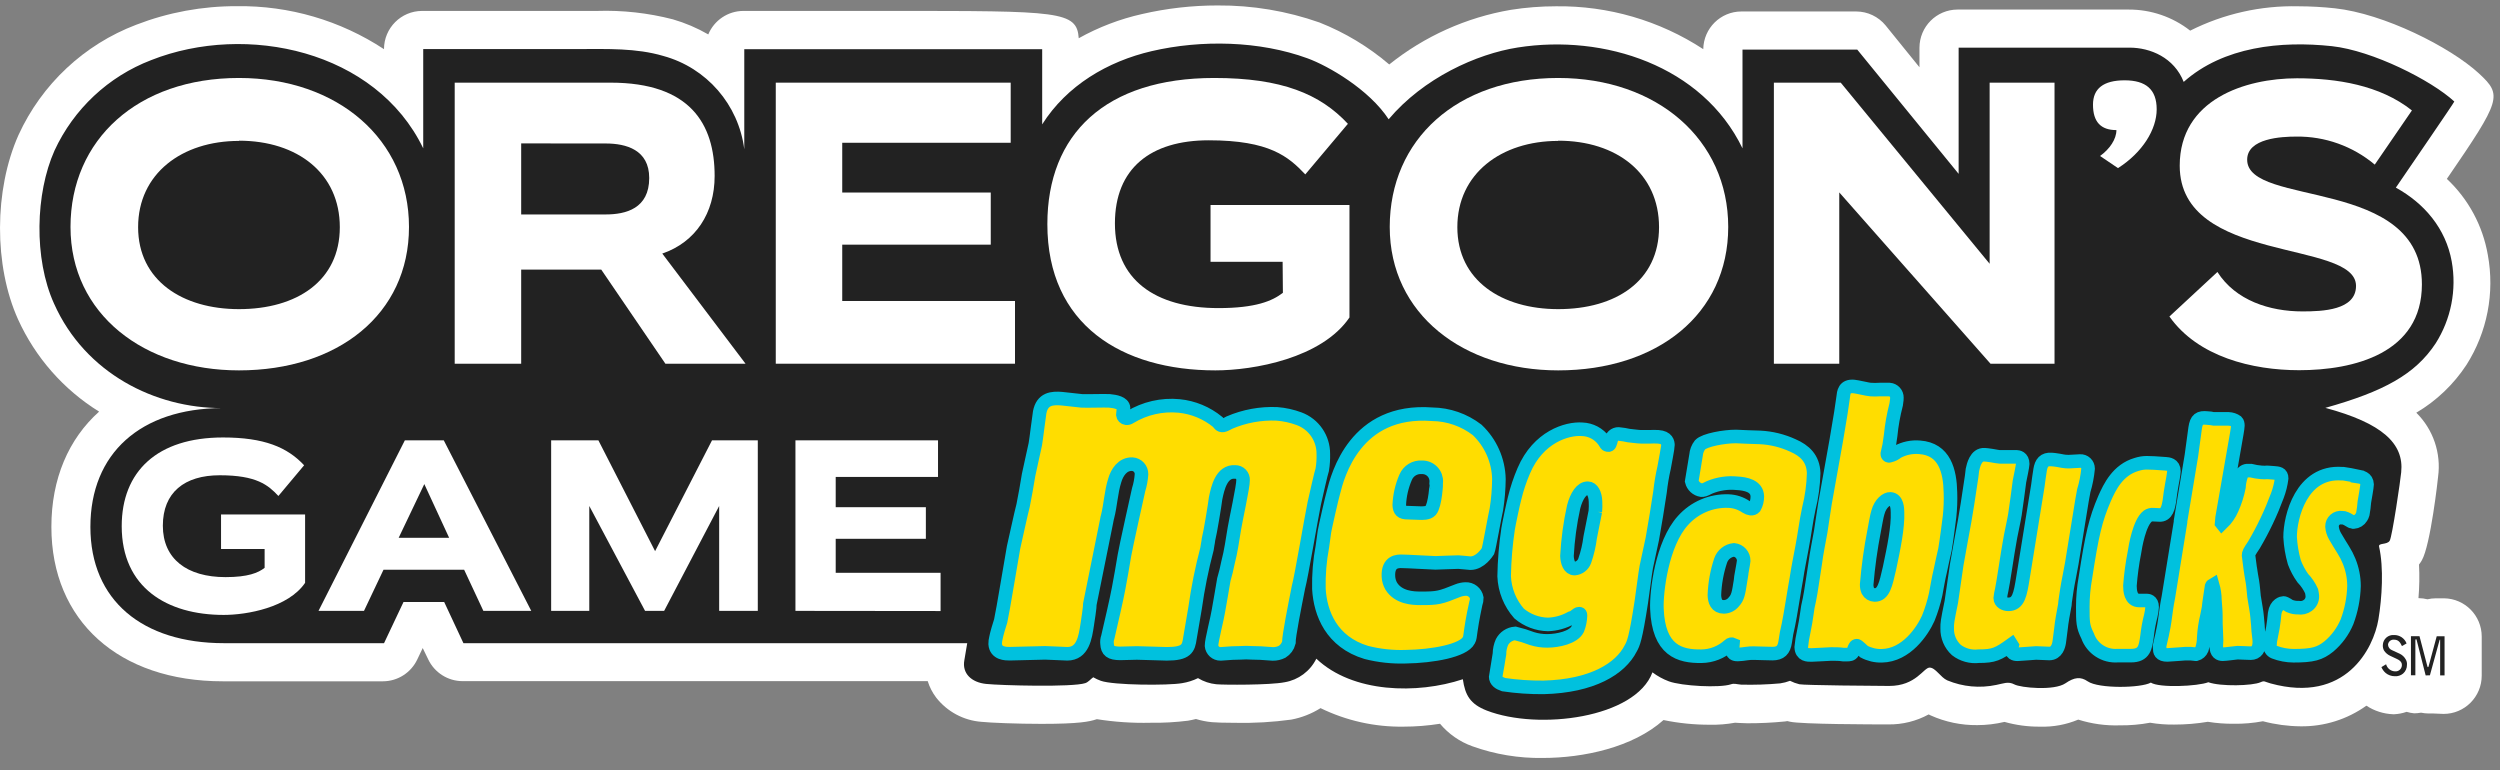
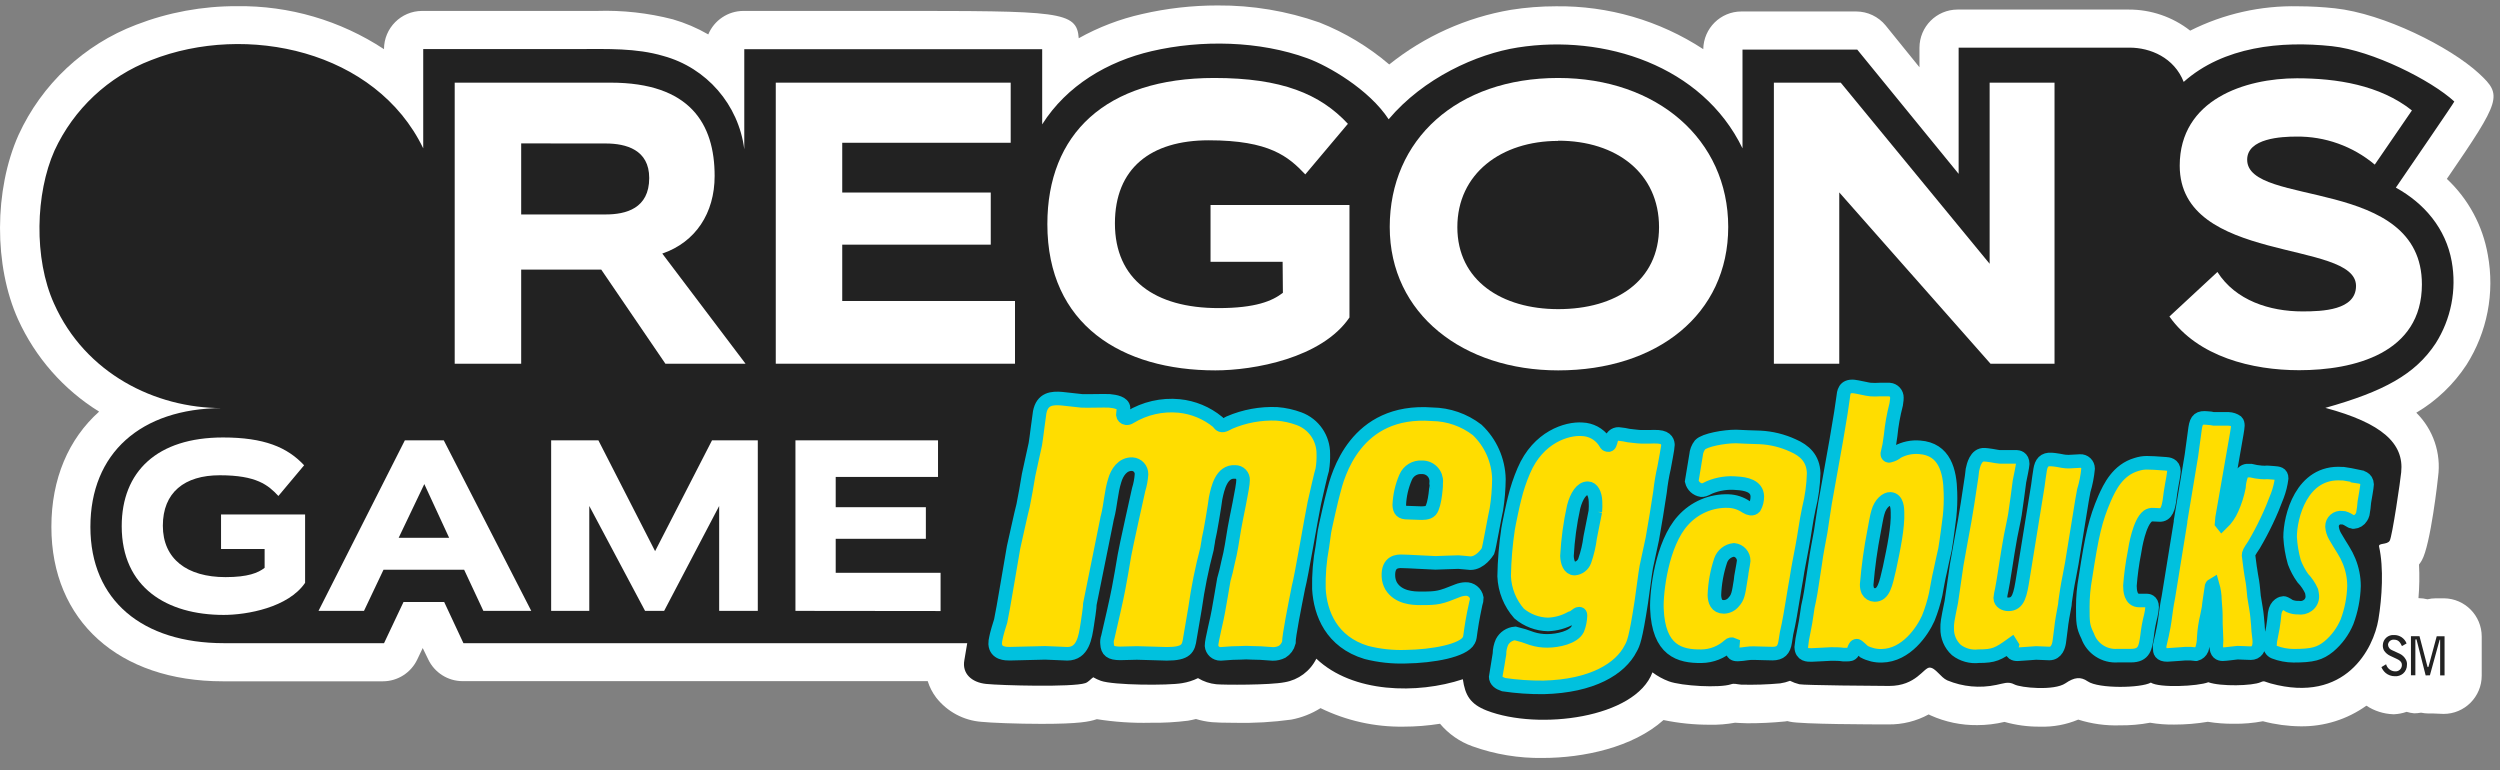
<svg xmlns="http://www.w3.org/2000/svg" width="159px" height="49px" viewBox="0 0 159 49" version="1.1">
  <rect x="0" y="0" width="159" height="49" fill="#808080" stroke="none" />
  <title>megabucks-test4</title>
  <desc>Created with Sketch.</desc>
  <g id="Homepage" stroke="none" stroke-width="1" fill="none" fill-rule="evenodd">
    <g id="Jackpot" transform="translate(-1047, -834)">
      <g id="winning-numbers" transform="translate(120, 686)">
        <g id="MEGABUCKS-Copy" transform="translate(813, 68)">
          <g id="pattern" transform="translate(1, 0)">
            <g id="megabucks-test4" transform="translate(113, 80)">
              <g>
                <path d="M156.87,23.201 C158.188,21.125 158.672,18.626 158.225,16.207 C157.903,14.355 156.989,12.66 155.62,11.377 C159.085,6.321 159.161,6.064 157.66,4.67 C155.824,2.981 151.61,0.865 148.499,0.528 C147.728,0.445 146.953,0.402 146.177,0.4 C143.792,0.345 141.429,0.877 139.296,1.949 C138.176,1.072 136.794,0.6 135.373,0.608 L124.503,0.608 C123.164,0.608 122.078,1.697 122.078,3.04 L122.078,4.278 L119.926,1.619 C119.466,1.057 118.78,0.731 118.055,0.73 L110.754,0.73 C109.428,0.73 108.347,1.798 108.328,3.127 C105.545,1.307 102.285,0.358 98.962,0.4 C98.001,0.4 97.042,0.475 96.093,0.625 C93.262,1.107 90.599,2.303 88.356,4.1 C87.035,2.972 85.538,2.07 83.924,1.432 C81.841,0.698 79.648,0.332 77.441,0.347 C75.823,0.346 74.211,0.529 72.635,0.893 C71.226,1.209 69.869,1.727 68.608,2.432 C68.49,0.695 67.382,0.695 56.758,0.695 L47.27,0.695 C46.297,0.7 45.421,1.289 45.046,2.189 C44.337,1.78 43.582,1.458 42.797,1.23 C41.219,0.822 39.592,0.642 37.963,0.695 L26.847,0.695 C25.508,0.695 24.422,1.784 24.422,3.127 C21.645,1.3 18.387,0.348 15.066,0.393 C12.877,0.385 10.706,0.785 8.663,1.574 C5.345,2.836 2.655,5.356 1.175,8.59 C-0.381,12.082 -0.392,16.905 1.15,20.317 C2.251,22.74 4.045,24.78 6.303,26.179 C4.363,27.917 3.268,30.443 3.268,33.511 C3.268,39.477 7.547,43.331 14.172,43.331 L24.356,43.331 C25.29,43.328 26.139,42.787 26.539,41.941 L26.885,41.215 L27.232,41.931 C27.633,42.779 28.486,43.32 29.422,43.321 L59.003,43.321 C59.119,43.696 59.3,44.049 59.537,44.363 C60.241,45.264 61.291,45.826 62.43,45.909 C62.984,45.968 64.686,46.038 66.242,46.038 C68.646,46.038 69.291,45.892 69.707,45.756 L69.759,45.739 C70.885,45.918 72.025,45.995 73.165,45.968 C73.965,45.98 74.765,45.936 75.559,45.836 C75.729,45.805 75.906,45.77 76.062,45.729 C76.392,45.83 76.733,45.898 77.077,45.93 C77.267,45.951 77.85,45.972 78.57,45.972 C79.759,45.997 80.948,45.928 82.126,45.767 C82.786,45.642 83.417,45.395 83.986,45.037 C85.628,45.838 87.434,46.242 89.26,46.215 C90.039,46.215 90.816,46.153 91.585,46.031 C92.133,46.683 92.843,47.177 93.643,47.463 C95.078,47.978 96.593,48.23 98.117,48.206 C100.698,48.206 103.848,47.539 105.799,45.795 C106.77,45.996 107.759,46.096 108.751,46.093 C109.287,46.105 109.822,46.061 110.348,45.965 C110.407,45.965 110.834,46 111.128,46 C111.929,46.002 112.729,45.964 113.526,45.885 L113.675,45.861 L113.834,45.899 C114.527,46.066 119.177,46.073 120.103,46.073 C120.997,46.085 121.878,45.866 122.663,45.437 L122.788,45.499 C123.72,45.918 124.732,46.129 125.754,46.118 C126.338,46.117 126.919,46.048 127.487,45.913 C128.223,46.121 128.985,46.223 129.749,46.215 C130.581,46.242 131.408,46.089 132.175,45.767 C133.028,46.037 133.921,46.161 134.815,46.132 C135.463,46.14 136.109,46.084 136.745,45.965 C137.251,46.051 137.764,46.09 138.277,46.083 C138.994,46.084 139.711,46.025 140.418,45.906 C140.961,45.995 141.511,46.036 142.061,46.031 C142.685,46.041 143.308,45.987 143.921,45.871 C144.707,46.079 145.514,46.187 146.326,46.194 C147.822,46.212 149.284,45.752 150.502,44.881 C151.007,45.215 151.595,45.403 152.2,45.426 L152.276,45.426 C152.543,45.413 152.806,45.361 153.059,45.273 C153.215,45.32 153.375,45.351 153.537,45.367 L153.537,45.367 C153.685,45.367 153.832,45.353 153.977,45.326 C154.133,45.358 154.292,45.376 154.452,45.378 C154.452,45.378 154.681,45.378 154.778,45.378 C154.875,45.378 155.408,45.405 155.412,45.405 C156.751,45.405 157.837,44.316 157.837,42.973 L157.837,40.485 C157.837,39.155 156.772,38.072 155.446,38.053 L154.92,38.053 C154.74,38.053 154.561,38.074 154.386,38.115 C154.206,38.07 154.021,38.045 153.835,38.042 L153.814,38.042 C153.875,37.332 153.887,36.618 153.849,35.905 C153.913,35.824 153.97,35.738 154.022,35.648 C154.587,34.689 155.062,30.37 155.062,30.325 C155.267,28.823 154.753,27.312 153.676,26.249 C154.959,25.491 156.052,24.448 156.87,23.201 Z" id="Path" fill="#FFFFFF" fill-rule="nonzero" />
                <path d="M152.376,11.933 C153.156,10.789 156.119,6.477 156.094,6.456 C154.632,5.108 150.897,3.218 148.305,2.936 C145.075,2.589 141.416,2.957 138.883,5.209 C138.273,3.659 136.759,3.03 135.439,3.03 L124.569,3.03 L124.569,11.057 L118.121,3.155 L110.823,3.155 L110.823,9.434 C108.273,4.17 102.022,2.158 96.533,3.02 C93.91,3.43 90.535,4.959 88.318,7.586 C87.077,5.685 84.468,4.187 83.162,3.711 C80.098,2.589 76.405,2.519 73.248,3.252 C70.441,3.906 67.849,5.435 66.283,7.909 L66.283,3.127 C66.283,3.127 47.336,3.127 47.336,3.127 L47.336,9.493 C46.973,6.652 44.94,4.31 42.184,3.558 C40.451,3.047 38.615,3.12 36.816,3.12 L26.917,3.12 L26.917,9.434 C23.909,3.207 15.676,1.435 9.619,3.822 C6.897,4.863 4.689,6.929 3.465,9.58 C2.256,12.294 2.138,16.443 3.437,19.31 C5.423,23.761 9.886,25.96 14.103,25.953 C8.95,25.985 5.749,28.82 5.749,33.511 C5.749,38.202 9.082,40.906 14.241,40.906 L24.425,40.906 L25.662,38.289 L28.251,38.289 L29.474,40.906 L61.515,40.906 C61.463,41.232 61.401,41.601 61.332,41.993 C61.179,42.827 61.782,43.401 62.718,43.498 C63.653,43.595 68.199,43.717 69.017,43.449 C69.218,43.387 69.364,43.189 69.53,43.074 C69.684,43.164 69.847,43.239 70.015,43.3 C70.816,43.585 74.294,43.606 75.182,43.449 C75.533,43.393 75.874,43.286 76.193,43.129 C76.548,43.346 76.947,43.479 77.361,43.519 C77.801,43.564 80.771,43.578 81.706,43.39 C82.578,43.244 83.327,42.687 83.719,41.892 C86.034,44.089 90.147,44.158 93.037,43.199 C93.183,44.214 93.501,44.78 94.565,45.194 C97.85,46.462 104.018,45.67 105.095,42.761 C105.413,43 105.763,43.192 106.135,43.331 C106.946,43.633 109.378,43.765 110.096,43.519 C110.3,43.449 110.442,43.519 110.737,43.543 C111.564,43.564 112.393,43.538 113.218,43.463 C113.432,43.432 113.642,43.377 113.845,43.3 C114.034,43.395 114.234,43.469 114.441,43.519 C114.725,43.585 119.378,43.626 120.151,43.626 C121.863,43.626 122.341,42.459 122.722,42.459 C123.103,42.459 123.415,43.081 123.848,43.272 C124.835,43.682 125.922,43.783 126.967,43.56 C127.41,43.477 127.715,43.317 128.114,43.529 C128.512,43.741 130.643,43.95 131.364,43.456 C131.929,43.067 132.331,43.025 132.778,43.334 C133.471,43.811 136.16,43.765 136.794,43.414 C137.324,43.762 139.781,43.651 140.45,43.39 C141.236,43.675 143.267,43.619 143.772,43.39 C144.029,43.275 144.001,43.352 144.414,43.467 C149.185,44.773 150.959,41.236 151.267,39.394 C151.496,38.035 151.614,36.107 151.309,34.766 C151.25,34.512 151.822,34.665 151.985,34.39 C152.148,34.116 152.678,30.488 152.716,30.04 C152.91,28.205 151.5,26.912 147.892,25.94 C151.614,24.897 153.61,23.803 154.902,21.846 C155.889,20.296 156.255,18.429 155.928,16.62 C155.55,14.535 154.195,12.937 152.376,11.933 Z" id="Path" fill="#222222" fill-rule="nonzero" />
-                 <path d="M15.198,23.556 C9.182,23.556 4.484,19.991 4.484,14.434 C4.484,8.878 8.76,4.959 15.198,4.959 C21.487,4.959 26.012,8.875 26.012,14.434 C26.012,19.994 21.483,23.556 15.198,23.556 Z M15.198,8.962 C11.566,8.962 8.784,11.046 8.784,14.448 C8.784,17.85 11.618,19.661 15.198,19.661 C18.878,19.661 21.612,17.864 21.612,14.448 C21.612,11.033 18.926,8.948 15.198,8.948 L15.198,8.962 Z" id="Shape" fill="#FFFFFF" fill-rule="nonzero" />
                <path d="M42.319,23.132 L38.24,17.148 L33.147,17.148 L33.147,23.132 L28.919,23.132 L28.919,5.257 L38.84,5.257 C43.885,5.257 45.451,7.874 45.451,11.192 C45.451,13.559 44.232,15.404 42.121,16.127 L47.416,23.132 L42.319,23.132 Z M33.147,9.121 L33.147,13.639 L38.518,13.639 C39.807,13.639 41.29,13.263 41.29,11.321 C41.29,9.524 39.821,9.125 38.518,9.125 L33.147,9.121 Z" id="Shape" fill="#FFFFFF" fill-rule="nonzero" />
                <polygon id="Path" fill="#FFFFFF" fill-rule="nonzero" points="49.339 23.132 49.339 5.257 64.28 5.257 64.28 9.08 53.566 9.08 53.566 12.245 63.012 12.245 63.012 15.56 53.566 15.56 53.566 19.143 64.554 19.143 64.554 23.132" />
                <path d="M81.575,16.651 L76.99,16.651 L76.99,13.038 L85.826,13.038 L85.826,20.192 C84.062,22.784 79.735,23.556 77.299,23.556 C71.36,23.556 66.612,20.665 66.612,14.257 C66.612,8.524 70.313,4.959 77.226,4.959 C81.526,4.959 83.962,5.98 85.726,7.874 L83.016,11.092 C81.949,9.969 80.757,8.923 76.876,8.923 C73.172,8.923 70.909,10.716 70.909,14.209 C70.909,17.774 73.446,19.595 77.493,19.595 C79.852,19.595 80.923,19.143 81.592,18.622 L81.575,16.651 Z" id="Path" fill="#FFFFFF" fill-rule="nonzero" />
                <path d="M99.101,23.556 C93.086,23.556 88.387,19.991 88.387,14.434 C88.387,8.878 92.663,4.959 99.101,4.959 C105.39,4.959 109.915,8.875 109.915,14.434 C109.915,19.994 105.39,23.556 99.101,23.556 Z M99.101,8.962 C95.473,8.962 92.687,11.046 92.687,14.448 C92.687,17.85 95.521,19.661 99.101,19.661 C102.781,19.661 105.515,17.864 105.515,14.448 C105.515,11.033 102.829,8.948 99.101,8.948 L99.101,8.962 Z" id="Shape" fill="#FFFFFF" fill-rule="nonzero" />
                <polygon id="Path" fill="#FFFFFF" fill-rule="nonzero" points="126.596 23.132 116.977 12.238 116.977 23.132 112.819 23.132 112.819 5.257 117.071 5.257 126.541 16.776 126.541 5.257 130.668 5.257 130.668 23.132" />
-                 <path d="M133.564,9.921 C134.185,9.472 134.604,8.847 134.604,8.274 C133.609,8.274 133.114,7.752 133.114,6.654 C133.114,5.633 133.783,5.108 135.127,5.108 C136.472,5.108 137.165,5.681 137.165,6.953 C137.165,8.225 136.271,9.695 134.704,10.692 L133.564,9.921 Z" id="Path" fill="#FFFFFF" fill-rule="nonzero" />
                <path d="M151.035,10.47 C149.636,9.295 147.863,8.662 146.039,8.687 C145.12,8.687 142.92,8.788 142.92,10.157 C142.92,13.201 154.033,11.199 154.033,18.086 C154.033,22.475 149.708,23.545 146.226,23.545 C143.246,23.545 139.788,22.698 137.975,20.13 L141.028,17.298 C142.185,19.112 144.348,19.806 146.437,19.806 C147.705,19.806 149.843,19.734 149.843,18.184 C149.843,15.22 138.63,16.815 138.63,10.539 C138.63,6.328 142.788,4.979 146.087,4.979 C148.599,4.979 151.358,5.403 153.398,7.023 L151.035,10.47 Z" id="Path" fill="#FFFFFF" fill-rule="nonzero" />
                <path d="M16.83,34.918 L14.058,34.918 L14.058,32.722 L19.404,32.722 L19.404,37.069 C18.334,38.64 15.707,39.109 14.228,39.109 C10.62,39.109 7.741,37.372 7.741,33.466 C7.741,29.991 9.99,27.823 14.183,27.823 C16.792,27.823 18.271,28.441 19.342,29.592 L17.706,31.544 C17.055,30.849 16.32,30.227 13.978,30.227 C11.733,30.227 10.357,31.319 10.357,33.435 C10.357,35.551 11.896,36.705 14.342,36.705 C15.773,36.705 16.421,36.433 16.83,36.114 L16.83,34.918 Z" id="Path" fill="#FFFFFF" fill-rule="nonzero" />
                <path d="M30.742,38.852 L29.519,36.235 L24.391,36.235 L23.15,38.852 L20.257,38.852 L25.749,28.004 L28.223,28.004 L33.788,38.852 L30.742,38.852 Z M26.986,30.787 L25.354,34.206 L28.566,34.206 L26.986,30.787 Z" id="Shape" fill="#FFFFFF" fill-rule="nonzero" />
                <polygon id="Path" fill="#FFFFFF" fill-rule="nonzero" points="45.739 38.852 45.739 32.18 42.239 38.852 41.026 38.852 37.478 32.18 37.478 38.852 35.053 38.852 35.053 28.004 38.057 28.004 41.664 35.054 45.285 28.004 48.196 28.004 48.196 38.852" />
                <polygon id="Path" fill="#FFFFFF" fill-rule="nonzero" points="50.59 38.852 50.59 28.004 59.658 28.004 59.658 30.335 53.151 30.335 53.151 32.257 58.885 32.257 58.885 34.269 53.151 34.269 53.151 36.43 59.821 36.43 59.821 38.862" />
                <path d="M84.163,28.869 C84.172,27.874 83.558,26.98 82.628,26.634 C82.175,26.465 81.7,26.36 81.218,26.322 C80.182,26.277 79.149,26.466 78.196,26.874 C77.881,27.045 77.818,27.065 77.721,27.058 C77.624,27.051 77.59,27.02 77.451,26.84 C76.748,26.263 75.891,25.908 74.987,25.818 C73.898,25.714 72.805,25.965 71.869,26.534 C71.8,26.585 71.715,26.608 71.63,26.6 C71.515,26.586 71.425,26.496 71.412,26.381 C71.412,26.322 71.46,26.009 71.457,25.95 C71.439,25.63 70.947,25.53 70.559,25.495 C70.278,25.474 69.041,25.516 68.792,25.495 C68.359,25.457 67.96,25.394 67.527,25.356 C66.907,25.304 66.29,25.356 66.124,26.221 C66.068,26.544 65.902,27.958 65.847,28.25 C65.791,28.542 65.472,29.918 65.417,30.214 C65.31,30.86 65.202,31.506 65.07,32.149 C64.949,32.59 64.551,34.442 64.461,34.821 C64.325,35.558 63.792,38.831 63.646,39.481 C63.58,39.658 63.369,40.395 63.341,40.572 C63.308,40.698 63.292,40.828 63.293,40.958 C63.334,41.576 63.969,41.576 64.228,41.576 C64.575,41.576 66.141,41.521 66.467,41.521 C66.685,41.521 67.697,41.58 67.877,41.58 C68.875,41.58 69.024,40.537 69.149,39.717 C69.177,39.571 69.329,38.539 69.319,38.397 L70.382,33.132 C70.41,33.046 70.403,32.959 70.438,32.875 C70.635,32.107 70.66,31.301 70.895,30.561 C71.041,30.054 71.391,29.498 72.014,29.519 C72.349,29.541 72.606,29.822 72.6,30.158 C72.578,30.494 72.517,30.827 72.416,31.148 C72.416,31.148 71.564,34.971 71.515,35.318 C71.467,35.666 71.204,37.108 71.148,37.403 C71.044,37.997 70.628,39.787 70.455,40.53 C70.406,40.666 70.391,40.811 70.41,40.954 C70.434,41.382 70.618,41.552 71.245,41.555 C71.38,41.555 72.136,41.528 72.306,41.528 C72.614,41.528 73.938,41.583 74.204,41.583 C75.469,41.583 75.59,41.236 75.68,40.589 C75.729,40.284 75.954,38.956 76.006,38.678 C76.184,37.412 76.436,36.158 76.762,34.922 C76.782,34.727 76.838,34.536 76.859,34.314 C76.969,33.9 77.267,32.08 77.313,31.69 C77.444,31.058 77.68,29.953 78.553,30.015 C78.692,30.011 78.827,30.066 78.923,30.167 C79.019,30.268 79.069,30.404 79.059,30.544 C79.076,30.891 78.581,33.143 78.508,33.608 C78.383,34.349 78.29,35.061 78.103,35.77 C78.023,36.156 77.943,36.51 77.836,36.864 C77.787,37.191 77.534,38.602 77.489,38.869 C77.444,39.217 77.039,40.791 77.053,41.065 C77.078,41.365 77.332,41.593 77.631,41.587 L78.366,41.535 C78.712,41.535 79.128,41.507 79.256,41.507 C79.385,41.507 79.797,41.535 80.171,41.535 L80.958,41.59 C81.16,41.591 81.359,41.545 81.54,41.455 C81.755,41.322 81.91,41.112 81.973,40.867 C81.956,40.492 82.358,38.487 82.579,37.365 C82.763,36.701 83.411,32.847 83.588,32.007 C83.664,31.659 84.045,29.991 84.097,29.859 C84.151,29.532 84.173,29.2 84.163,28.869 Z M95.331,30.467 C95.305,29.281 94.806,28.154 93.945,27.34 C93.123,26.708 92.119,26.359 91.083,26.346 C86.187,25.978 85.078,30.231 84.804,31.326 C84.724,31.576 84.257,33.636 84.236,33.807 C84.215,33.977 84.146,34.449 84.104,34.759 C83.936,35.646 83.862,36.549 83.882,37.452 C83.972,39.019 84.686,40.829 86.9,41.496 C87.712,41.703 88.548,41.794 89.385,41.767 C91.162,41.743 93.086,41.371 93.415,40.725 C93.494,40.593 93.487,40.489 93.55,40.065 C93.633,39.457 93.834,38.477 93.858,38.397 C93.902,38.279 93.924,38.154 93.924,38.028 C93.86,37.686 93.554,37.444 93.207,37.462 C93.036,37.468 92.867,37.503 92.708,37.566 C91.606,38.011 91.436,38.06 90.324,38.053 C89.863,38.053 88.938,38.015 88.48,37.274 C88.375,37.09 88.315,36.882 88.304,36.67 C88.252,35.679 88.927,35.693 89.163,35.7 C89.51,35.7 91.013,35.794 91.298,35.798 C91.523,35.798 92.538,35.745 92.76,35.749 C92.874,35.749 93.404,35.815 93.515,35.818 C94.153,35.818 94.586,35.123 94.638,35.047 C94.711,34.863 95.081,32.757 95.171,32.389 C95.271,31.753 95.324,31.111 95.331,30.467 L95.331,30.467 Z M90.989,32.469 C90.826,32.653 90.452,32.639 90.296,32.632 L89.513,32.604 C89.135,32.604 89.011,32.472 88.993,32.118 C89.019,31.509 89.157,30.911 89.399,30.353 C89.573,29.939 89.992,29.685 90.438,29.72 C90.688,29.714 90.928,29.813 91.101,29.993 C91.274,30.174 91.363,30.419 91.346,30.669 C91.36,30.693 91.287,32.128 90.989,32.469 L90.989,32.469 Z M105.837,29.744 C105.879,29.522 106.086,28.421 106.08,28.323 C106.08,28.146 106.038,27.823 105.463,27.781 C105.278,27.77 105.093,27.77 104.908,27.781 C104.676,27.781 104.451,27.781 104.375,27.781 C104.195,27.781 103.682,27.708 103.578,27.701 C103.399,27.659 103.217,27.629 103.034,27.611 C102.914,27.583 102.788,27.604 102.683,27.669 C102.578,27.734 102.504,27.838 102.476,27.958 C102.41,28.209 102.389,28.334 102.258,28.306 C102.126,28.278 102.178,28.275 102.012,28.038 C101.688,27.591 101.176,27.319 100.626,27.302 C99.662,27.232 97.836,27.778 96.914,29.936 C96.67,30.503 96.474,31.09 96.329,31.69 C96.256,31.947 95.958,33.348 95.916,33.633 C95.766,34.633 95.681,35.641 95.664,36.652 C95.7,37.527 96.036,38.362 96.613,39.019 C97.129,39.454 97.778,39.7 98.453,39.714 C98.965,39.695 99.466,39.556 99.915,39.307 C100.021,39.283 100.119,39.232 100.199,39.158 C100.303,39.081 100.355,39.029 100.431,39.029 C100.508,39.029 100.515,39.057 100.518,39.158 C100.508,39.452 100.449,39.742 100.341,40.016 C100.075,40.544 99.09,40.756 98.418,40.76 C98.083,40.764 97.75,40.715 97.431,40.614 C97.084,40.48 96.728,40.37 96.367,40.284 C96.012,40.311 95.696,40.518 95.528,40.833 C95.424,41.069 95.368,41.324 95.366,41.583 C95.32,41.792 95.303,42.052 95.258,42.257 C95.147,42.883 95.126,43.011 95.126,43.039 C95.126,43.296 95.341,43.446 95.629,43.543 C96.47,43.667 97.319,43.725 98.169,43.717 C101.263,43.64 103.058,42.535 103.713,41.239 C103.879,40.944 104.021,40.673 104.385,38.303 C104.447,37.931 104.638,36.378 104.704,36.058 C104.832,35.443 104.96,34.852 105.089,34.265 C105.255,33.33 105.435,32.25 105.577,31.287 C105.634,30.768 105.72,30.253 105.837,29.744 L105.837,29.744 Z M101.464,32.524 C101.353,33.077 101.246,33.629 101.135,34.182 C101.072,34.687 100.956,35.185 100.788,35.666 C100.69,35.942 100.439,36.136 100.147,36.162 C99.801,36.162 99.676,35.745 99.659,35.36 C99.715,34.307 99.858,33.261 100.085,32.232 C100.269,31.537 100.594,31.034 100.993,31.051 C101.256,31.051 101.457,31.398 101.474,31.888 C101.485,32.103 101.482,32.317 101.464,32.531 L101.464,32.524 Z M115.04,32.351 C115.226,31.611 115.329,30.854 115.349,30.092 C115.321,29.147 114.763,28.65 114.025,28.33 C113.37,28.029 112.665,27.856 111.946,27.819 C111.797,27.819 110.518,27.771 110.394,27.76 C109.673,27.76 108.418,27.979 108.124,28.289 C107.975,28.481 107.886,28.713 107.867,28.956 C107.847,29.105 107.594,30.61 107.594,30.61 C107.667,30.902 107.907,31.124 108.204,31.173 C108.356,31.173 108.377,31.173 108.727,30.995 C109.274,30.768 109.869,30.678 110.459,30.735 C111.031,30.766 111.745,30.902 111.766,31.569 C111.769,31.812 111.71,32.051 111.592,32.264 C111.532,32.331 111.442,32.363 111.353,32.351 C111.247,32.337 111.145,32.299 111.055,32.239 C110.723,32.011 110.332,31.882 109.929,31.868 C108.83,31.83 107.77,32.283 107.036,33.105 C105.691,34.581 105.338,37.65 105.38,38.716 C105.484,41.371 106.818,41.757 108.217,41.736 C108.867,41.727 109.491,41.48 109.971,41.041 C110.039,40.967 110.147,40.946 110.238,40.989 C110.238,41.013 110.179,41.382 110.179,41.382 C110.179,41.628 110.432,41.625 110.525,41.625 C110.713,41.617 110.901,41.597 111.087,41.566 C111.239,41.544 111.393,41.535 111.547,41.538 C111.745,41.538 112.563,41.573 112.729,41.569 C113.231,41.569 113.464,41.347 113.54,40.815 C113.587,40.45 113.656,40.088 113.744,39.731 C113.848,39.276 114.164,37.229 114.247,36.819 C114.344,36.149 114.489,35.474 114.611,34.804 C114.77,33.984 114.863,33.164 115.04,32.351 Z M110.695,36.955 C110.57,37.743 110.532,37.997 110.269,38.282 C110.115,38.477 109.882,38.593 109.635,38.598 C109.163,38.598 109.049,38.223 109.035,37.851 C109.062,37.1 109.196,36.357 109.434,35.645 C109.563,35.274 109.893,35.012 110.283,34.971 C110.635,35.01 110.902,35.31 110.899,35.666 C110.882,35.874 110.702,36.76 110.685,36.955 L110.695,36.955 Z M124.049,31.339 C124.022,29.949 123.679,28.56 122.085,28.448 C121.592,28.406 121.098,28.51 120.664,28.747 C120.533,28.859 120.377,28.937 120.21,28.977 C120.189,28.977 120.168,28.997 120.144,28.997 C120.078,28.992 120.028,28.935 120.03,28.869 L120.151,28.33 C120.189,28.118 120.207,27.91 120.245,27.694 C120.309,27.036 120.425,26.385 120.591,25.745 C120.591,25.696 120.65,25.439 120.643,25.297 C120.649,25.025 120.442,24.796 120.172,24.775 C120.082,24.775 119.825,24.775 119.552,24.775 C119.352,24.789 119.152,24.789 118.952,24.775 C118.883,24.775 118.661,24.723 118.436,24.678 C118.211,24.633 118.003,24.588 117.913,24.581 C117.296,24.525 117.261,24.928 117.22,25.297 C117.178,25.665 117.026,26.621 116.79,27.99 C116.669,28.636 116.173,31.419 116.073,31.996 C115.972,32.573 115.9,33.202 115.799,33.803 C115.681,34.477 115.539,35.127 115.453,35.801 C115.39,36.149 115.161,37.803 115.078,38.14 C114.995,38.477 114.954,38.72 114.915,39.033 C114.877,39.345 114.798,39.78 114.718,40.169 C114.644,40.495 114.59,40.826 114.559,41.159 C114.576,41.667 114.971,41.66 115.227,41.656 C115.411,41.656 116.284,41.597 116.464,41.594 C116.717,41.594 116.991,41.594 117.237,41.632 L117.487,41.632 C117.597,41.632 117.757,41.632 117.833,41.486 C117.909,41.34 117.916,41.246 117.982,41.138 C118.002,41.095 118.045,41.066 118.093,41.065 C118.159,41.065 118.481,41.392 118.547,41.441 C118.895,41.626 119.286,41.719 119.68,41.708 C121.243,41.684 122.275,40.131 122.636,39.325 C122.837,38.827 122.995,38.313 123.11,37.789 C123.204,37.306 123.277,36.826 123.394,36.343 C123.433,36.114 123.661,35.134 123.699,34.953 C123.793,34.449 123.99,32.868 123.99,32.868 C124.046,32.361 124.065,31.85 124.049,31.339 L124.049,31.339 Z M120.172,36.138 C119.933,37.181 119.798,37.848 119.226,37.841 C119.046,37.837 118.881,37.736 118.796,37.577 C118.743,37.449 118.717,37.312 118.72,37.174 C118.817,36.021 118.976,34.875 119.198,33.741 C119.236,33.553 119.372,32.754 119.434,32.587 C119.593,32.003 119.985,31.715 120.224,31.729 C120.664,31.749 120.678,32.361 120.681,32.573 C120.719,33.539 120.446,34.845 120.172,36.138 Z M132.802,29.797 C132.801,29.665 132.747,29.54 132.651,29.45 C132.555,29.36 132.427,29.313 132.296,29.321 C132.199,29.321 131.835,29.355 131.759,29.352 C131.624,29.364 131.489,29.364 131.354,29.352 C131.295,29.352 131.101,29.314 130.924,29.279 C130.747,29.244 130.55,29.23 130.47,29.223 C130.016,29.192 129.822,29.428 129.749,29.894 C129.715,30.047 129.628,30.759 129.607,30.895 L128.668,36.698 C128.488,37.834 128.377,38.435 127.733,38.435 C127.487,38.435 127.22,38.296 127.216,38.049 C127.235,37.868 127.266,37.688 127.31,37.511 C127.386,37.194 127.712,34.974 127.805,34.505 C127.84,34.213 128.121,32.962 128.152,32.712 C128.207,32.364 128.405,30.898 128.44,30.606 C128.478,30.429 128.644,29.626 128.644,29.512 C128.644,29.081 128.332,29.06 128.252,29.056 C128.173,29.053 127.948,29.056 127.722,29.056 C127.497,29.056 127.255,29.056 127.171,29.056 C127.088,29.056 126.884,29.011 126.676,28.977 C126.468,28.942 126.281,28.924 126.222,28.921 C125.657,28.883 125.505,29.616 125.446,29.883 C125.428,30.019 125.408,30.158 125.394,30.318 C125.262,31.207 125.047,32.715 124.735,34.314 C124.642,34.842 124.548,35.356 124.451,35.895 C124.396,36.284 124.157,37.935 124.105,38.275 C123.855,39.491 123.835,39.627 123.841,39.971 C123.83,40.49 124.042,40.989 124.424,41.34 C124.83,41.652 125.342,41.793 125.851,41.733 C126.814,41.733 127.078,41.604 127.93,40.992 L127.972,41.058 C127.95,41.145 127.938,41.233 127.937,41.323 C127.937,41.614 128.242,41.611 128.322,41.611 C128.502,41.611 129.316,41.531 129.496,41.528 C129.614,41.528 130.189,41.562 130.338,41.562 C130.806,41.562 130.934,41.076 130.969,40.833 C131.004,40.589 131.038,40.287 131.073,40.023 C131.125,39.498 131.232,38.981 131.323,38.473 C131.323,38.32 131.444,37.618 131.461,37.466 C131.496,37.205 131.731,36.076 131.766,35.829 L132.417,31.819 C132.456,31.6 132.49,31.405 132.528,31.207 C132.666,30.752 132.757,30.284 132.802,29.81 L132.802,29.797 Z M137.972,31.864 C137.989,31.69 138.09,30.988 138.124,30.839 C138.159,30.69 138.26,30.095 138.26,29.967 C138.26,29.532 137.885,29.508 137.74,29.498 C136.534,29.411 136.354,29.397 135.883,29.539 C134.691,29.887 134.178,30.968 133.852,31.701 C133.266,33.066 133.052,34.008 132.632,36.743 C132.521,37.355 132.465,37.976 132.466,38.598 C132.466,39.568 132.466,39.832 132.774,40.45 C133.058,41.253 133.844,41.764 134.691,41.698 L134.985,41.698 C135.079,41.698 135.46,41.698 135.533,41.698 C136.385,41.698 136.451,41.173 136.551,40.464 C136.6,40.025 136.68,39.589 136.79,39.161 C136.835,38.978 136.863,38.79 136.874,38.602 C136.874,38.195 136.582,38.192 136.527,38.192 C136.364,38.192 136.219,38.192 136.056,38.192 C135.491,38.192 135.467,37.535 135.463,37.254 C135.517,36.541 135.613,35.832 135.751,35.13 C135.803,34.783 136.059,33.233 136.6,32.823 C136.701,32.753 136.824,32.721 136.946,32.733 L137.324,32.75 C137.82,32.795 137.91,32.219 137.972,31.878 L137.972,31.864 Z M143.561,39.307 C143.526,38.855 143.423,38.397 143.357,37.942 C143.322,37.632 143.305,37.302 143.253,36.989 C143.201,36.677 143.149,36.427 143.114,36.135 C143.114,36.093 143.01,35.363 143.01,35.342 C143.01,35.176 143.045,35.113 143.357,34.647 C143.943,33.651 144.439,32.605 144.84,31.52 C144.974,31.165 145.066,30.795 145.113,30.419 C145.113,30.109 144.902,30.095 144.604,30.071 L144.209,30.043 C144.081,30.054 143.952,30.054 143.824,30.043 C143.598,30.026 143.373,29.989 143.152,29.932 L143,29.932 C142.795,29.91 142.603,30.039 142.546,30.238 C142.461,30.479 142.411,30.73 142.397,30.985 C142.303,31.456 142.157,31.916 141.96,32.354 C141.809,32.707 141.588,33.026 141.312,33.292 L141.295,33.271 L141.326,32.924 L142.175,28.059 C142.21,27.872 142.328,27.204 142.328,27.076 C142.328,26.947 142.307,26.864 142.255,26.815 C142.105,26.708 141.926,26.648 141.742,26.641 C141.603,26.641 141.011,26.641 140.89,26.641 L140.768,26.641 C140.716,26.641 140.682,26.614 140.63,26.61 L140.366,26.586 C139.888,26.541 139.694,26.652 139.611,27.229 C139.576,27.503 139.407,28.719 139.375,28.966 L138.682,33.136 L138.682,33.202 L137.91,37.973 C137.858,38.251 137.806,38.508 137.771,38.786 C137.705,39.259 137.653,39.731 137.549,40.176 C137.532,40.329 137.376,40.906 137.359,41.038 C137.348,41.108 137.348,41.179 137.359,41.25 C137.359,41.423 137.379,41.656 137.847,41.653 C138.027,41.653 138.831,41.576 138.987,41.573 C139.212,41.561 139.437,41.573 139.659,41.607 L139.677,41.607 C139.841,41.563 139.975,41.445 140.041,41.288 C140.117,41.043 140.157,40.787 140.158,40.53 C140.186,40.076 140.253,39.625 140.359,39.182 C140.391,39.012 140.425,38.835 140.46,38.675 C140.46,38.571 140.657,37.285 140.657,37.285 C140.67,37.249 140.694,37.22 140.727,37.201 C140.818,37.516 140.866,37.843 140.869,38.171 C140.89,38.518 140.928,38.824 140.928,39.161 C140.928,39.498 140.928,39.832 140.952,40.169 C140.952,40.357 140.973,40.516 140.973,40.711 C140.973,40.774 140.955,41.027 140.955,41.09 C140.955,41.528 141.167,41.607 141.371,41.607 C141.576,41.607 142.172,41.514 142.307,41.51 C142.442,41.507 143.028,41.545 143.145,41.541 C143.513,41.541 143.693,41.267 143.693,40.819 C143.693,40.593 143.641,40.367 143.624,40.124 C143.606,39.881 143.596,39.589 143.561,39.321 L143.561,39.307 Z M149.93,30.29 C149.788,30.259 149.168,30.137 149.039,30.127 L148.942,30.127 C146.375,29.946 145.647,32.875 145.651,34.161 C145.68,34.703 145.771,35.241 145.921,35.763 C146.054,36.118 146.234,36.455 146.454,36.764 C146.687,37.007 146.877,37.287 147.016,37.594 C147.039,37.695 147.055,37.797 147.064,37.9 C147.078,38.14 146.966,38.37 146.77,38.508 C146.598,38.633 146.383,38.683 146.174,38.647 C145.98,38.653 145.787,38.616 145.609,38.539 C145.519,38.476 145.424,38.42 145.325,38.372 C145.294,38.356 145.259,38.348 145.224,38.348 C145.159,38.348 144.753,38.428 144.67,39.008 C144.639,39.318 144.604,39.627 144.556,39.915 C144.538,40.04 144.438,40.516 144.42,40.61 C144.389,40.739 144.372,40.871 144.372,41.003 C144.342,41.205 144.456,41.401 144.646,41.475 C145.035,41.624 145.448,41.702 145.865,41.705 C147.085,41.705 147.539,41.58 148.121,41.111 C148.624,40.686 149.018,40.148 149.272,39.54 C149.544,38.811 149.694,38.042 149.715,37.264 C149.713,36.724 149.607,36.19 149.403,35.69 C149.302,35.441 149.179,35.201 149.036,34.974 C148.859,34.682 148.669,34.394 148.506,34.102 C148.397,33.912 148.332,33.701 148.315,33.483 C148.313,33.322 148.381,33.167 148.501,33.06 C148.622,32.952 148.783,32.903 148.942,32.924 C149.03,32.92 149.117,32.938 149.195,32.976 C149.278,33 149.563,33.198 149.625,33.202 L149.691,33.202 C149.893,33.188 150.075,33.077 150.179,32.903 C150.222,32.836 150.255,32.764 150.276,32.688 C150.322,32.436 150.355,32.182 150.373,31.927 C150.401,31.749 150.547,30.954 150.547,30.811 C150.529,30.384 150.169,30.339 149.93,30.304 L149.93,30.29 Z" id="Shape" fill="#FFDD00" />
                <path d="M84.163,28.869 C84.172,27.874 83.558,26.98 82.628,26.634 C82.175,26.465 81.7,26.36 81.218,26.322 C80.182,26.277 79.149,26.466 78.196,26.874 C77.881,27.045 77.818,27.065 77.721,27.058 C77.624,27.051 77.59,27.02 77.451,26.84 C76.748,26.263 75.891,25.908 74.987,25.818 C73.898,25.714 72.805,25.965 71.869,26.534 C71.8,26.585 71.715,26.608 71.63,26.6 C71.515,26.586 71.425,26.496 71.412,26.381 C71.412,26.322 71.46,26.009 71.457,25.95 C71.439,25.63 70.947,25.53 70.559,25.495 C70.278,25.474 69.041,25.516 68.792,25.495 C68.359,25.457 67.96,25.394 67.527,25.356 C66.907,25.304 66.29,25.356 66.124,26.221 C66.068,26.544 65.902,27.958 65.847,28.25 C65.791,28.542 65.472,29.918 65.417,30.214 C65.31,30.86 65.202,31.506 65.07,32.149 C64.949,32.59 64.551,34.442 64.461,34.821 C64.325,35.558 63.792,38.831 63.646,39.481 C63.58,39.658 63.369,40.395 63.341,40.572 C63.308,40.698 63.292,40.828 63.293,40.958 C63.334,41.576 63.969,41.576 64.228,41.576 C64.575,41.576 66.141,41.521 66.467,41.521 C66.685,41.521 67.697,41.58 67.877,41.58 C68.875,41.58 69.024,40.537 69.149,39.717 C69.177,39.571 69.329,38.539 69.319,38.397 L70.382,33.132 C70.41,33.046 70.403,32.959 70.438,32.875 C70.635,32.107 70.66,31.301 70.895,30.561 C71.041,30.054 71.391,29.498 72.014,29.519 C72.349,29.541 72.606,29.822 72.6,30.158 C72.578,30.494 72.517,30.827 72.416,31.148 C72.416,31.148 71.564,34.971 71.515,35.318 C71.467,35.666 71.204,37.108 71.148,37.403 C71.044,37.997 70.628,39.787 70.455,40.53 C70.406,40.666 70.391,40.811 70.41,40.954 C70.434,41.382 70.618,41.552 71.245,41.555 C71.38,41.555 72.136,41.528 72.306,41.528 C72.614,41.528 73.938,41.583 74.204,41.583 C75.469,41.583 75.59,41.236 75.68,40.589 C75.729,40.284 75.954,38.956 76.006,38.678 C76.184,37.412 76.436,36.158 76.762,34.922 C76.782,34.727 76.838,34.536 76.859,34.314 C76.969,33.9 77.267,32.08 77.313,31.69 C77.444,31.058 77.68,29.953 78.553,30.015 C78.692,30.011 78.827,30.066 78.923,30.167 C79.019,30.268 79.069,30.404 79.059,30.544 C79.076,30.891 78.581,33.143 78.508,33.608 C78.383,34.349 78.29,35.061 78.103,35.77 C78.023,36.156 77.943,36.51 77.836,36.864 C77.787,37.191 77.534,38.602 77.489,38.869 C77.444,39.217 77.039,40.791 77.053,41.065 C77.078,41.365 77.332,41.593 77.631,41.587 L78.366,41.535 C78.712,41.535 79.128,41.507 79.256,41.507 C79.385,41.507 79.797,41.535 80.171,41.535 L80.958,41.59 C81.16,41.591 81.359,41.545 81.54,41.455 C81.755,41.322 81.91,41.112 81.973,40.867 C81.956,40.492 82.358,38.487 82.579,37.365 C82.763,36.701 83.411,32.847 83.588,32.007 C83.664,31.659 84.045,29.991 84.097,29.859 C84.151,29.532 84.173,29.2 84.163,28.869 Z M95.331,30.467 C95.305,29.281 94.806,28.154 93.945,27.34 C93.123,26.708 92.119,26.359 91.083,26.346 C86.187,25.978 85.078,30.231 84.804,31.326 C84.724,31.576 84.257,33.636 84.236,33.807 C84.215,33.977 84.146,34.449 84.104,34.759 C83.936,35.646 83.862,36.549 83.882,37.452 C83.972,39.019 84.686,40.829 86.9,41.496 C87.712,41.703 88.548,41.794 89.385,41.767 C91.162,41.743 93.086,41.371 93.415,40.725 C93.494,40.593 93.487,40.489 93.55,40.065 C93.633,39.457 93.834,38.477 93.858,38.397 C93.902,38.279 93.924,38.154 93.924,38.028 C93.86,37.686 93.554,37.444 93.207,37.462 C93.036,37.468 92.867,37.503 92.708,37.566 C91.606,38.011 91.436,38.06 90.324,38.053 C89.863,38.053 88.938,38.015 88.48,37.274 C88.375,37.09 88.315,36.882 88.304,36.67 C88.252,35.679 88.927,35.693 89.163,35.7 C89.51,35.7 91.013,35.794 91.298,35.798 C91.523,35.798 92.538,35.745 92.76,35.749 C92.874,35.749 93.404,35.815 93.515,35.818 C94.153,35.818 94.586,35.123 94.638,35.047 C94.711,34.863 95.081,32.757 95.171,32.389 C95.271,31.753 95.324,31.111 95.331,30.467 L95.331,30.467 Z M90.989,32.469 C90.826,32.653 90.452,32.639 90.296,32.632 L89.513,32.604 C89.135,32.604 89.011,32.472 88.993,32.118 C89.019,31.509 89.157,30.911 89.399,30.353 C89.573,29.939 89.992,29.685 90.438,29.72 C90.688,29.714 90.928,29.813 91.101,29.993 C91.274,30.174 91.363,30.419 91.346,30.669 C91.36,30.693 91.287,32.128 90.989,32.469 L90.989,32.469 Z M105.837,29.744 C105.879,29.522 106.086,28.421 106.08,28.323 C106.08,28.146 106.038,27.823 105.463,27.781 C105.278,27.77 105.093,27.77 104.908,27.781 C104.676,27.781 104.451,27.781 104.375,27.781 C104.195,27.781 103.682,27.708 103.578,27.701 C103.399,27.659 103.217,27.629 103.034,27.611 C102.914,27.583 102.788,27.604 102.683,27.669 C102.578,27.734 102.504,27.838 102.476,27.958 C102.41,28.209 102.389,28.334 102.258,28.306 C102.126,28.278 102.178,28.275 102.012,28.038 C101.688,27.591 101.176,27.319 100.626,27.302 C99.662,27.232 97.836,27.778 96.914,29.936 C96.67,30.503 96.474,31.09 96.329,31.69 C96.256,31.947 95.958,33.348 95.916,33.633 C95.766,34.633 95.681,35.641 95.664,36.652 C95.7,37.527 96.036,38.362 96.613,39.019 C97.129,39.454 97.778,39.7 98.453,39.714 C98.965,39.695 99.466,39.556 99.915,39.307 C100.021,39.283 100.119,39.232 100.199,39.158 C100.303,39.081 100.355,39.029 100.431,39.029 C100.508,39.029 100.515,39.057 100.518,39.158 C100.508,39.452 100.449,39.742 100.341,40.016 C100.075,40.544 99.09,40.756 98.418,40.76 C98.083,40.764 97.75,40.715 97.431,40.614 C97.084,40.48 96.728,40.37 96.367,40.284 C96.012,40.311 95.696,40.518 95.528,40.833 C95.424,41.069 95.368,41.324 95.366,41.583 C95.32,41.792 95.303,42.052 95.258,42.257 C95.147,42.883 95.126,43.011 95.126,43.039 C95.126,43.296 95.341,43.446 95.629,43.543 C96.47,43.667 97.319,43.725 98.169,43.717 C101.263,43.64 103.058,42.535 103.713,41.239 C103.879,40.944 104.021,40.673 104.385,38.303 C104.447,37.931 104.638,36.378 104.704,36.058 C104.832,35.443 104.96,34.852 105.089,34.265 C105.255,33.33 105.435,32.25 105.577,31.287 C105.634,30.768 105.72,30.253 105.837,29.744 L105.837,29.744 Z M101.464,32.524 C101.353,33.077 101.246,33.629 101.135,34.182 C101.072,34.687 100.956,35.185 100.788,35.666 C100.69,35.942 100.439,36.136 100.147,36.162 C99.801,36.162 99.676,35.745 99.659,35.36 C99.715,34.307 99.858,33.261 100.085,32.232 C100.269,31.537 100.594,31.034 100.993,31.051 C101.256,31.051 101.457,31.398 101.474,31.888 C101.485,32.103 101.482,32.317 101.464,32.531 L101.464,32.524 Z M115.04,32.351 C115.226,31.611 115.329,30.854 115.349,30.092 C115.321,29.147 114.763,28.65 114.025,28.33 C113.37,28.029 112.665,27.856 111.946,27.819 C111.797,27.819 110.518,27.771 110.394,27.76 C109.673,27.76 108.418,27.979 108.124,28.289 C107.975,28.481 107.886,28.713 107.867,28.956 C107.847,29.105 107.594,30.61 107.594,30.61 C107.667,30.902 107.907,31.124 108.204,31.173 C108.356,31.173 108.377,31.173 108.727,30.995 C109.274,30.768 109.869,30.678 110.459,30.735 C111.031,30.766 111.745,30.902 111.766,31.569 C111.769,31.812 111.71,32.051 111.592,32.264 C111.532,32.331 111.442,32.363 111.353,32.351 C111.247,32.337 111.145,32.299 111.055,32.239 C110.723,32.011 110.332,31.882 109.929,31.868 C108.83,31.83 107.77,32.283 107.036,33.105 C105.691,34.581 105.338,37.65 105.38,38.716 C105.484,41.371 106.818,41.757 108.217,41.736 C108.867,41.727 109.491,41.48 109.971,41.041 C110.039,40.967 110.147,40.946 110.238,40.989 C110.238,41.013 110.179,41.382 110.179,41.382 C110.179,41.628 110.432,41.625 110.525,41.625 C110.713,41.617 110.901,41.597 111.087,41.566 C111.239,41.544 111.393,41.535 111.547,41.538 C111.745,41.538 112.563,41.573 112.729,41.569 C113.231,41.569 113.464,41.347 113.54,40.815 C113.587,40.45 113.656,40.088 113.744,39.731 C113.848,39.276 114.164,37.229 114.247,36.819 C114.344,36.149 114.489,35.474 114.611,34.804 C114.77,33.984 114.863,33.164 115.04,32.351 Z M110.695,36.955 C110.57,37.743 110.532,37.997 110.269,38.282 C110.115,38.477 109.882,38.593 109.635,38.598 C109.163,38.598 109.049,38.223 109.035,37.851 C109.062,37.1 109.196,36.357 109.434,35.645 C109.563,35.274 109.893,35.012 110.283,34.971 C110.635,35.01 110.902,35.31 110.899,35.666 C110.882,35.874 110.702,36.76 110.685,36.955 L110.695,36.955 Z M124.049,31.339 C124.022,29.949 123.679,28.56 122.085,28.448 C121.592,28.406 121.098,28.51 120.664,28.747 C120.533,28.859 120.377,28.937 120.21,28.977 C120.189,28.977 120.168,28.997 120.144,28.997 C120.078,28.992 120.028,28.935 120.03,28.869 L120.151,28.33 C120.189,28.118 120.207,27.91 120.245,27.694 C120.309,27.036 120.425,26.385 120.591,25.745 C120.591,25.696 120.65,25.439 120.643,25.297 C120.649,25.025 120.442,24.796 120.172,24.775 C120.082,24.775 119.825,24.775 119.552,24.775 C119.352,24.789 119.152,24.789 118.952,24.775 C118.883,24.775 118.661,24.723 118.436,24.678 C118.211,24.633 118.003,24.588 117.913,24.581 C117.296,24.525 117.261,24.928 117.22,25.297 C117.178,25.665 117.026,26.621 116.79,27.99 C116.669,28.636 116.173,31.419 116.073,31.996 C115.972,32.573 115.9,33.202 115.799,33.803 C115.681,34.477 115.539,35.127 115.453,35.801 C115.39,36.149 115.161,37.803 115.078,38.14 C114.995,38.477 114.954,38.72 114.915,39.033 C114.877,39.345 114.798,39.78 114.718,40.169 C114.644,40.495 114.59,40.826 114.559,41.159 C114.576,41.667 114.971,41.66 115.227,41.656 C115.411,41.656 116.284,41.597 116.464,41.594 C116.717,41.594 116.991,41.594 117.237,41.632 L117.487,41.632 C117.597,41.632 117.757,41.632 117.833,41.486 C117.909,41.34 117.916,41.246 117.982,41.138 C118.002,41.095 118.045,41.066 118.093,41.065 C118.159,41.065 118.481,41.392 118.547,41.441 C118.895,41.626 119.286,41.719 119.68,41.708 C121.243,41.684 122.275,40.131 122.636,39.325 C122.837,38.827 122.995,38.313 123.11,37.789 C123.204,37.306 123.277,36.826 123.394,36.343 C123.433,36.114 123.661,35.134 123.699,34.953 C123.793,34.449 123.99,32.868 123.99,32.868 C124.046,32.361 124.065,31.85 124.049,31.339 L124.049,31.339 Z M120.172,36.138 C119.933,37.181 119.798,37.848 119.226,37.841 C119.046,37.837 118.881,37.736 118.796,37.577 C118.743,37.449 118.717,37.312 118.72,37.174 C118.817,36.021 118.976,34.875 119.198,33.741 C119.236,33.553 119.372,32.754 119.434,32.587 C119.593,32.003 119.985,31.715 120.224,31.729 C120.664,31.749 120.678,32.361 120.681,32.573 C120.719,33.539 120.446,34.845 120.172,36.138 Z M132.802,29.797 C132.801,29.665 132.747,29.54 132.651,29.45 C132.555,29.36 132.427,29.313 132.296,29.321 C132.199,29.321 131.835,29.355 131.759,29.352 C131.624,29.364 131.489,29.364 131.354,29.352 C131.295,29.352 131.101,29.314 130.924,29.279 C130.747,29.244 130.55,29.23 130.47,29.223 C130.016,29.192 129.822,29.428 129.749,29.894 C129.715,30.047 129.628,30.759 129.607,30.895 L128.668,36.698 C128.488,37.834 128.377,38.435 127.733,38.435 C127.487,38.435 127.22,38.296 127.216,38.049 C127.235,37.868 127.266,37.688 127.31,37.511 C127.386,37.194 127.712,34.974 127.805,34.505 C127.84,34.213 128.121,32.962 128.152,32.712 C128.207,32.364 128.405,30.898 128.44,30.606 C128.478,30.429 128.644,29.626 128.644,29.512 C128.644,29.081 128.332,29.06 128.252,29.056 C128.173,29.053 127.948,29.056 127.722,29.056 C127.497,29.056 127.255,29.056 127.171,29.056 C127.088,29.056 126.884,29.011 126.676,28.977 C126.468,28.942 126.281,28.924 126.222,28.921 C125.657,28.883 125.505,29.616 125.446,29.883 C125.428,30.019 125.408,30.158 125.394,30.318 C125.262,31.207 125.047,32.715 124.735,34.314 C124.642,34.842 124.548,35.356 124.451,35.895 C124.396,36.284 124.157,37.935 124.105,38.275 C123.855,39.491 123.835,39.627 123.841,39.971 C123.83,40.49 124.042,40.989 124.424,41.34 C124.83,41.652 125.342,41.793 125.851,41.733 C126.814,41.733 127.078,41.604 127.93,40.992 L127.972,41.058 C127.95,41.145 127.938,41.233 127.937,41.323 C127.937,41.614 128.242,41.611 128.322,41.611 C128.502,41.611 129.316,41.531 129.496,41.528 C129.614,41.528 130.189,41.562 130.338,41.562 C130.806,41.562 130.934,41.076 130.969,40.833 C131.004,40.589 131.038,40.287 131.073,40.023 C131.125,39.498 131.232,38.981 131.323,38.473 C131.323,38.32 131.444,37.618 131.461,37.466 C131.496,37.205 131.731,36.076 131.766,35.829 L132.417,31.819 C132.456,31.6 132.49,31.405 132.528,31.207 C132.666,30.752 132.757,30.284 132.802,29.81 L132.802,29.797 Z M137.972,31.864 C137.989,31.69 138.09,30.988 138.124,30.839 C138.159,30.69 138.26,30.095 138.26,29.967 C138.26,29.532 137.885,29.508 137.74,29.498 C136.534,29.411 136.354,29.397 135.883,29.539 C134.691,29.887 134.178,30.968 133.852,31.701 C133.266,33.066 133.052,34.008 132.632,36.743 C132.521,37.355 132.465,37.976 132.466,38.598 C132.466,39.568 132.466,39.832 132.774,40.45 C133.058,41.253 133.844,41.764 134.691,41.698 L134.985,41.698 C135.079,41.698 135.46,41.698 135.533,41.698 C136.385,41.698 136.451,41.173 136.551,40.464 C136.6,40.025 136.68,39.589 136.79,39.161 C136.835,38.978 136.863,38.79 136.874,38.602 C136.874,38.195 136.582,38.192 136.527,38.192 C136.364,38.192 136.219,38.192 136.056,38.192 C135.491,38.192 135.467,37.535 135.463,37.254 C135.517,36.541 135.613,35.832 135.751,35.13 C135.803,34.783 136.059,33.233 136.6,32.823 C136.701,32.753 136.824,32.721 136.946,32.733 L137.324,32.75 C137.82,32.795 137.91,32.219 137.972,31.878 L137.972,31.864 Z M143.561,39.307 C143.526,38.855 143.423,38.397 143.357,37.942 C143.322,37.632 143.305,37.302 143.253,36.989 C143.201,36.677 143.149,36.427 143.114,36.135 C143.114,36.093 143.01,35.363 143.01,35.342 C143.01,35.176 143.045,35.113 143.357,34.647 C143.943,33.651 144.439,32.605 144.84,31.52 C144.974,31.165 145.066,30.795 145.113,30.419 C145.113,30.109 144.902,30.095 144.604,30.071 L144.209,30.043 C144.081,30.054 143.952,30.054 143.824,30.043 C143.598,30.026 143.373,29.989 143.152,29.932 L143,29.932 C142.795,29.91 142.603,30.039 142.546,30.238 C142.461,30.479 142.411,30.73 142.397,30.985 C142.303,31.456 142.157,31.916 141.96,32.354 C141.809,32.707 141.588,33.026 141.312,33.292 L141.295,33.271 L141.326,32.924 L142.175,28.059 C142.21,27.872 142.328,27.204 142.328,27.076 C142.328,26.947 142.307,26.864 142.255,26.815 C142.105,26.708 141.926,26.648 141.742,26.641 C141.603,26.641 141.011,26.641 140.89,26.641 L140.768,26.641 C140.716,26.641 140.682,26.614 140.63,26.61 L140.366,26.586 C139.888,26.541 139.694,26.652 139.611,27.229 C139.576,27.503 139.407,28.719 139.375,28.966 L138.682,33.136 L138.682,33.202 L137.91,37.973 C137.858,38.251 137.806,38.508 137.771,38.786 C137.705,39.259 137.653,39.731 137.549,40.176 C137.532,40.329 137.376,40.906 137.359,41.038 C137.348,41.108 137.348,41.179 137.359,41.25 C137.359,41.423 137.379,41.656 137.847,41.653 C138.027,41.653 138.831,41.576 138.987,41.573 C139.212,41.561 139.437,41.573 139.659,41.607 L139.677,41.607 C139.841,41.563 139.975,41.445 140.041,41.288 C140.117,41.043 140.157,40.787 140.158,40.53 C140.186,40.076 140.253,39.625 140.359,39.182 C140.391,39.012 140.425,38.835 140.46,38.675 C140.46,38.571 140.657,37.285 140.657,37.285 C140.67,37.249 140.694,37.22 140.727,37.201 C140.818,37.516 140.866,37.843 140.869,38.171 C140.89,38.518 140.928,38.824 140.928,39.161 C140.928,39.498 140.928,39.832 140.952,40.169 C140.952,40.357 140.973,40.516 140.973,40.711 C140.973,40.774 140.955,41.027 140.955,41.09 C140.955,41.528 141.167,41.607 141.371,41.607 C141.576,41.607 142.172,41.514 142.307,41.51 C142.442,41.507 143.028,41.545 143.145,41.541 C143.513,41.541 143.693,41.267 143.693,40.819 C143.693,40.593 143.641,40.367 143.624,40.124 C143.606,39.881 143.596,39.589 143.561,39.321 L143.561,39.307 Z M149.93,30.29 C149.788,30.259 149.168,30.137 149.039,30.127 L148.942,30.127 C146.375,29.946 145.647,32.875 145.651,34.161 C145.68,34.703 145.771,35.241 145.921,35.763 C146.054,36.118 146.234,36.455 146.454,36.764 C146.687,37.007 146.877,37.287 147.016,37.594 C147.039,37.695 147.055,37.797 147.064,37.9 C147.078,38.14 146.966,38.37 146.77,38.508 C146.598,38.633 146.383,38.683 146.174,38.647 C145.98,38.653 145.787,38.616 145.609,38.539 C145.519,38.476 145.424,38.42 145.325,38.372 C145.294,38.356 145.259,38.348 145.224,38.348 C145.159,38.348 144.753,38.428 144.67,39.008 C144.639,39.318 144.604,39.627 144.556,39.915 C144.538,40.04 144.438,40.516 144.42,40.61 C144.389,40.739 144.372,40.871 144.372,41.003 C144.342,41.205 144.456,41.401 144.646,41.475 C145.035,41.624 145.448,41.702 145.865,41.705 C147.085,41.705 147.539,41.58 148.121,41.111 C148.624,40.686 149.018,40.148 149.272,39.54 C149.544,38.811 149.694,38.042 149.715,37.264 C149.713,36.724 149.607,36.19 149.403,35.69 C149.302,35.441 149.179,35.201 149.036,34.974 C148.859,34.682 148.669,34.394 148.506,34.102 C148.397,33.912 148.332,33.701 148.315,33.483 C148.313,33.322 148.381,33.167 148.501,33.06 C148.622,32.952 148.783,32.903 148.942,32.924 C149.03,32.92 149.117,32.938 149.195,32.976 C149.278,33 149.563,33.198 149.625,33.202 L149.691,33.202 C149.893,33.188 150.075,33.077 150.179,32.903 C150.222,32.836 150.255,32.764 150.276,32.688 C150.322,32.436 150.355,32.182 150.373,31.927 C150.401,31.749 150.547,30.954 150.547,30.811 C150.529,30.384 150.169,30.339 149.93,30.304 L149.93,30.29 Z" id="Shape" stroke="#00C1DE" stroke-width="0.863" />
                <path d="M153.059,40.923 C152.932,40.594 152.613,40.38 152.262,40.388 C152.083,40.373 151.905,40.431 151.77,40.551 C151.635,40.67 151.555,40.84 151.548,41.02 C151.54,41.141 151.565,41.261 151.621,41.368 C151.719,41.521 151.86,41.642 152.026,41.715 L152.463,41.92 C152.719,42.042 152.764,42.188 152.761,42.302 C152.759,42.414 152.711,42.521 152.629,42.596 C152.546,42.671 152.436,42.708 152.324,42.699 C152.056,42.691 151.825,42.507 151.756,42.247 L151.458,42.428 C151.518,42.574 151.612,42.704 151.732,42.806 C151.892,42.935 152.091,43.006 152.297,43.008 C152.492,43.025 152.687,42.964 152.837,42.838 C152.998,42.697 153.088,42.492 153.083,42.278 C153.094,42.156 153.065,42.034 153,41.931 C152.916,41.78 152.787,41.659 152.633,41.583 L152.144,41.357 C151.994,41.305 151.889,41.169 151.877,41.01 C151.882,40.915 151.926,40.826 151.998,40.765 C152.07,40.703 152.164,40.674 152.258,40.683 C152.546,40.683 152.653,40.857 152.764,41.09 L153.059,40.923 Z" id="Path" fill="#222222" />
                <path d="M154.542,42.949 L155.159,40.701 C155.165,40.688 155.179,40.679 155.193,40.68 C155.193,40.68 155.193,40.68 155.193,40.711 L155.193,42.956 L155.474,42.956 L155.474,40.468 L154.975,40.468 L154.455,42.393 C154.452,42.413 154.434,42.428 154.414,42.428 C154.414,42.428 154.393,42.428 154.386,42.396 L153.88,40.461 L153.336,40.461 L153.336,42.949 L153.617,42.949 L153.617,40.69 C153.617,40.669 153.658,40.659 153.669,40.659 C153.681,40.659 153.691,40.668 153.693,40.68 L154.272,42.956 L154.542,42.949 Z" id="Path" fill="#222222" />
              </g>
            </g>
          </g>
        </g>
      </g>
    </g>
  </g>
</svg>